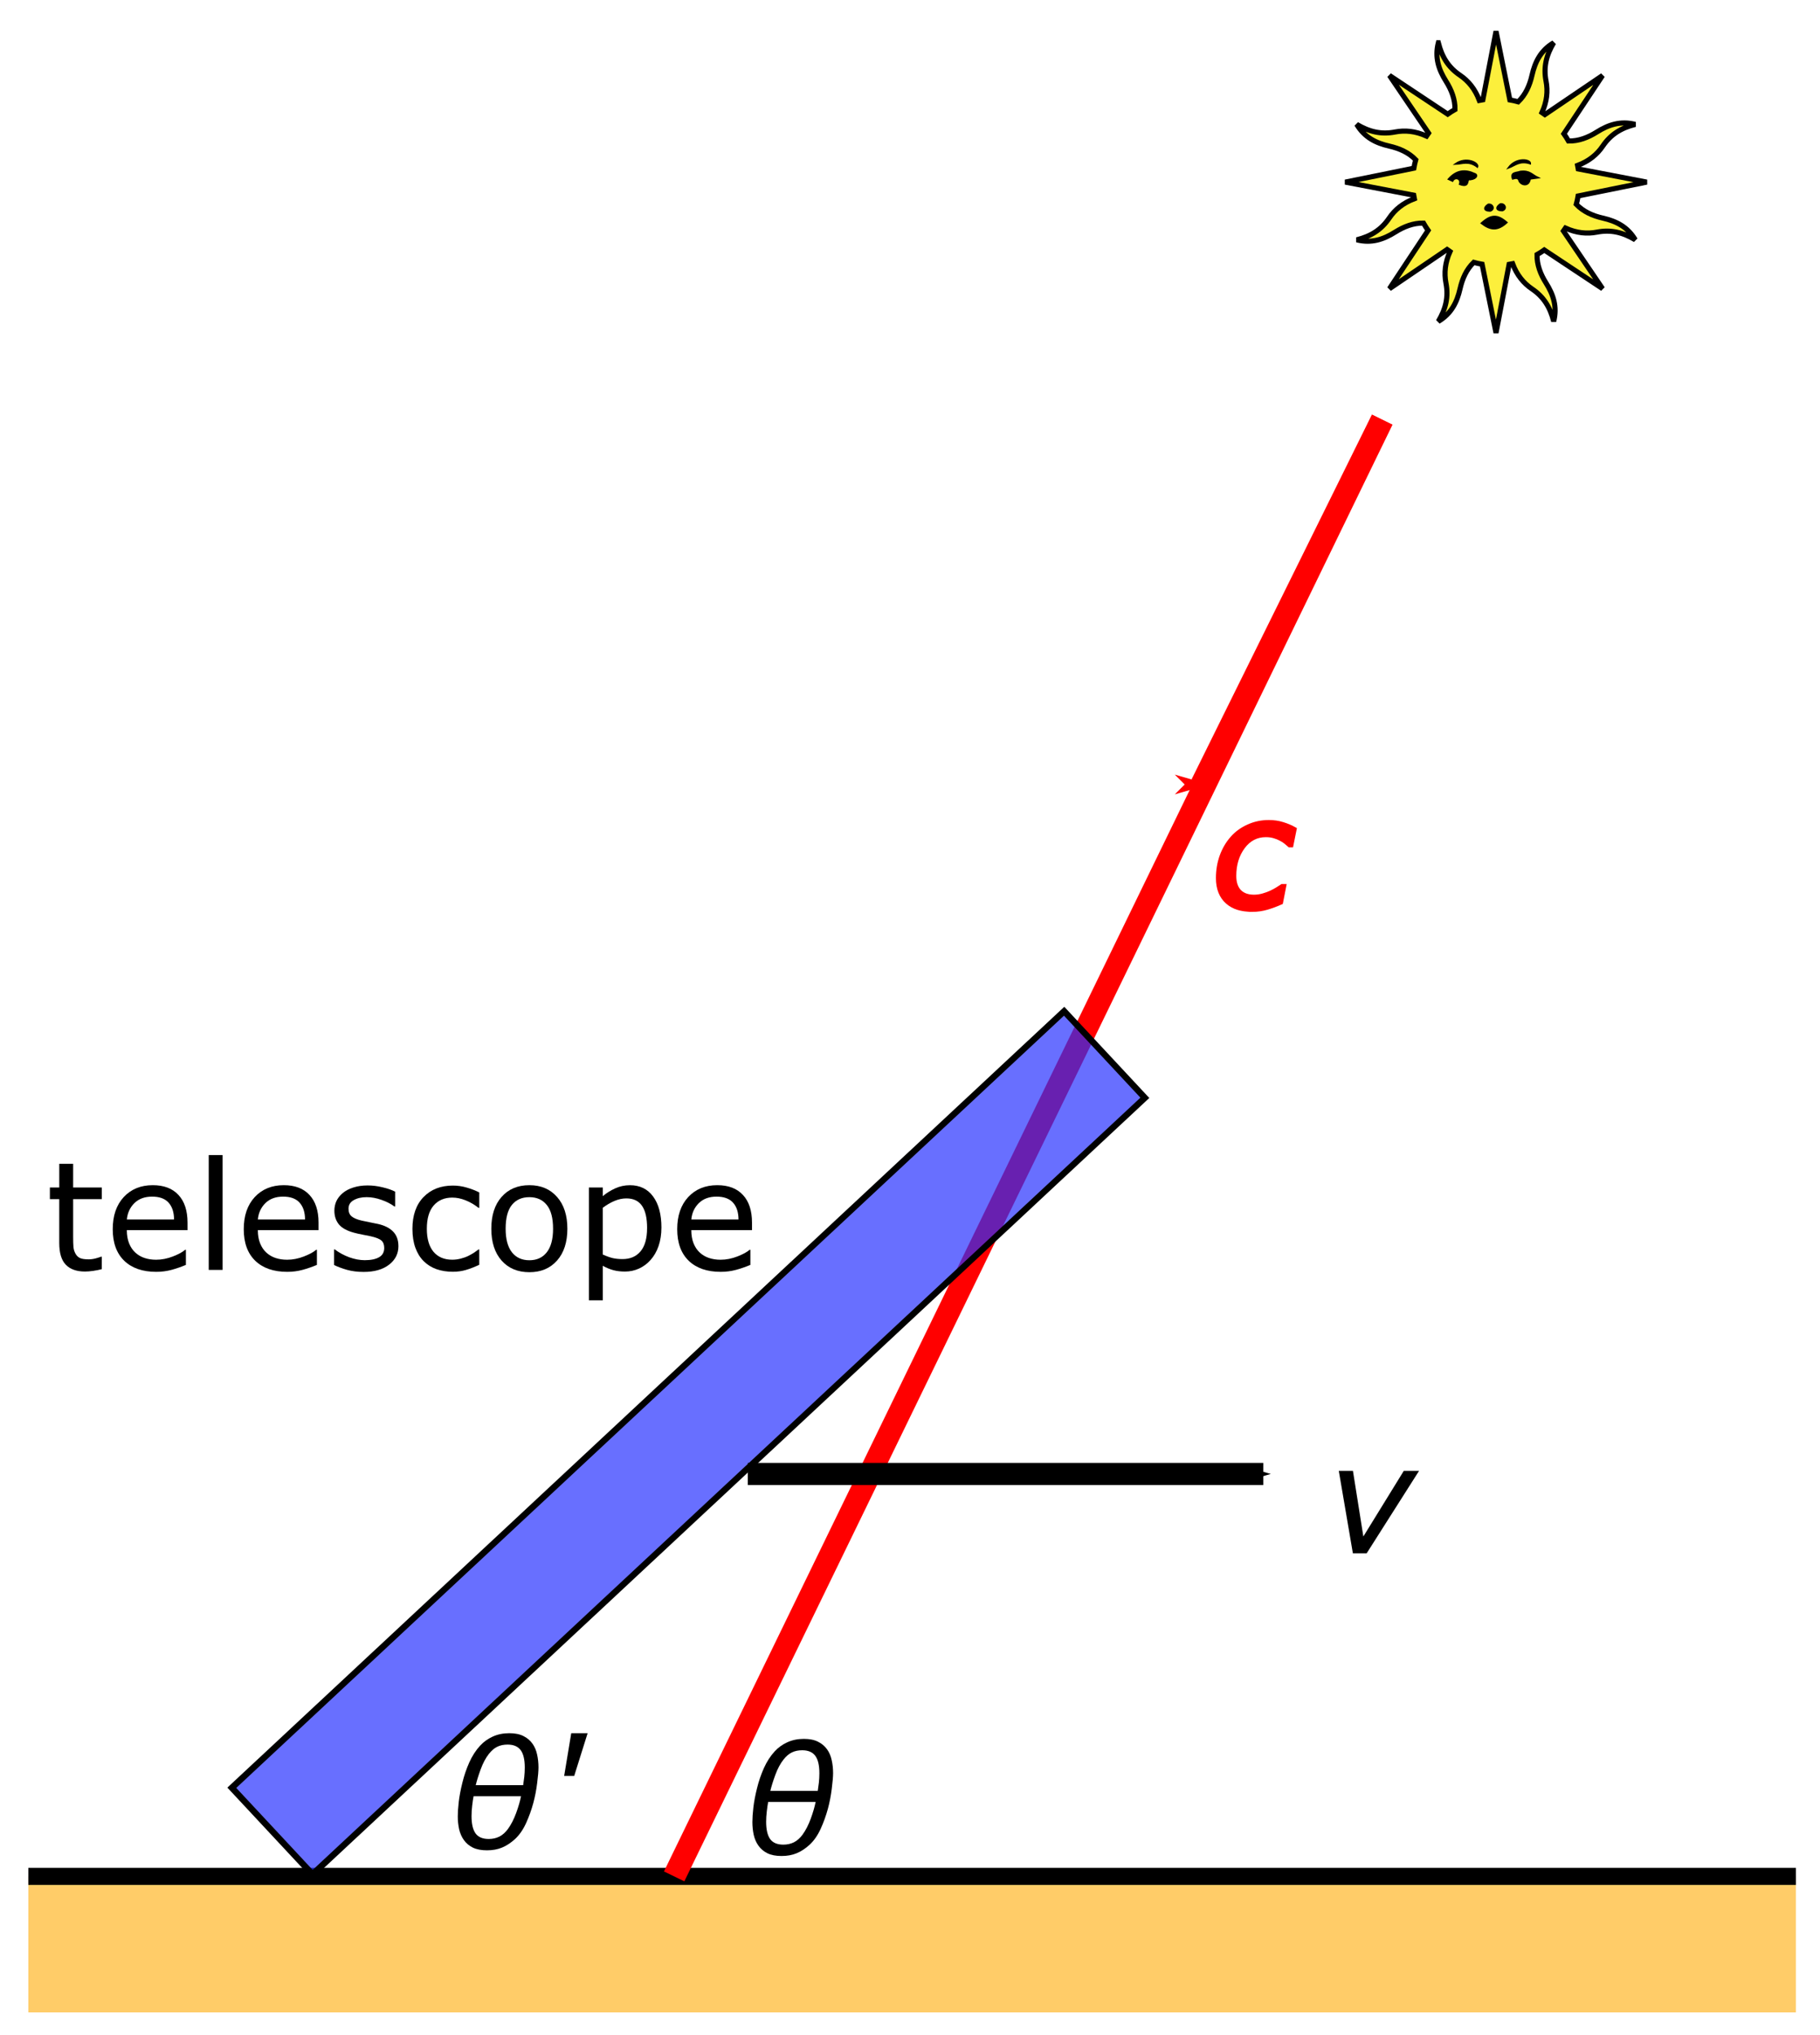
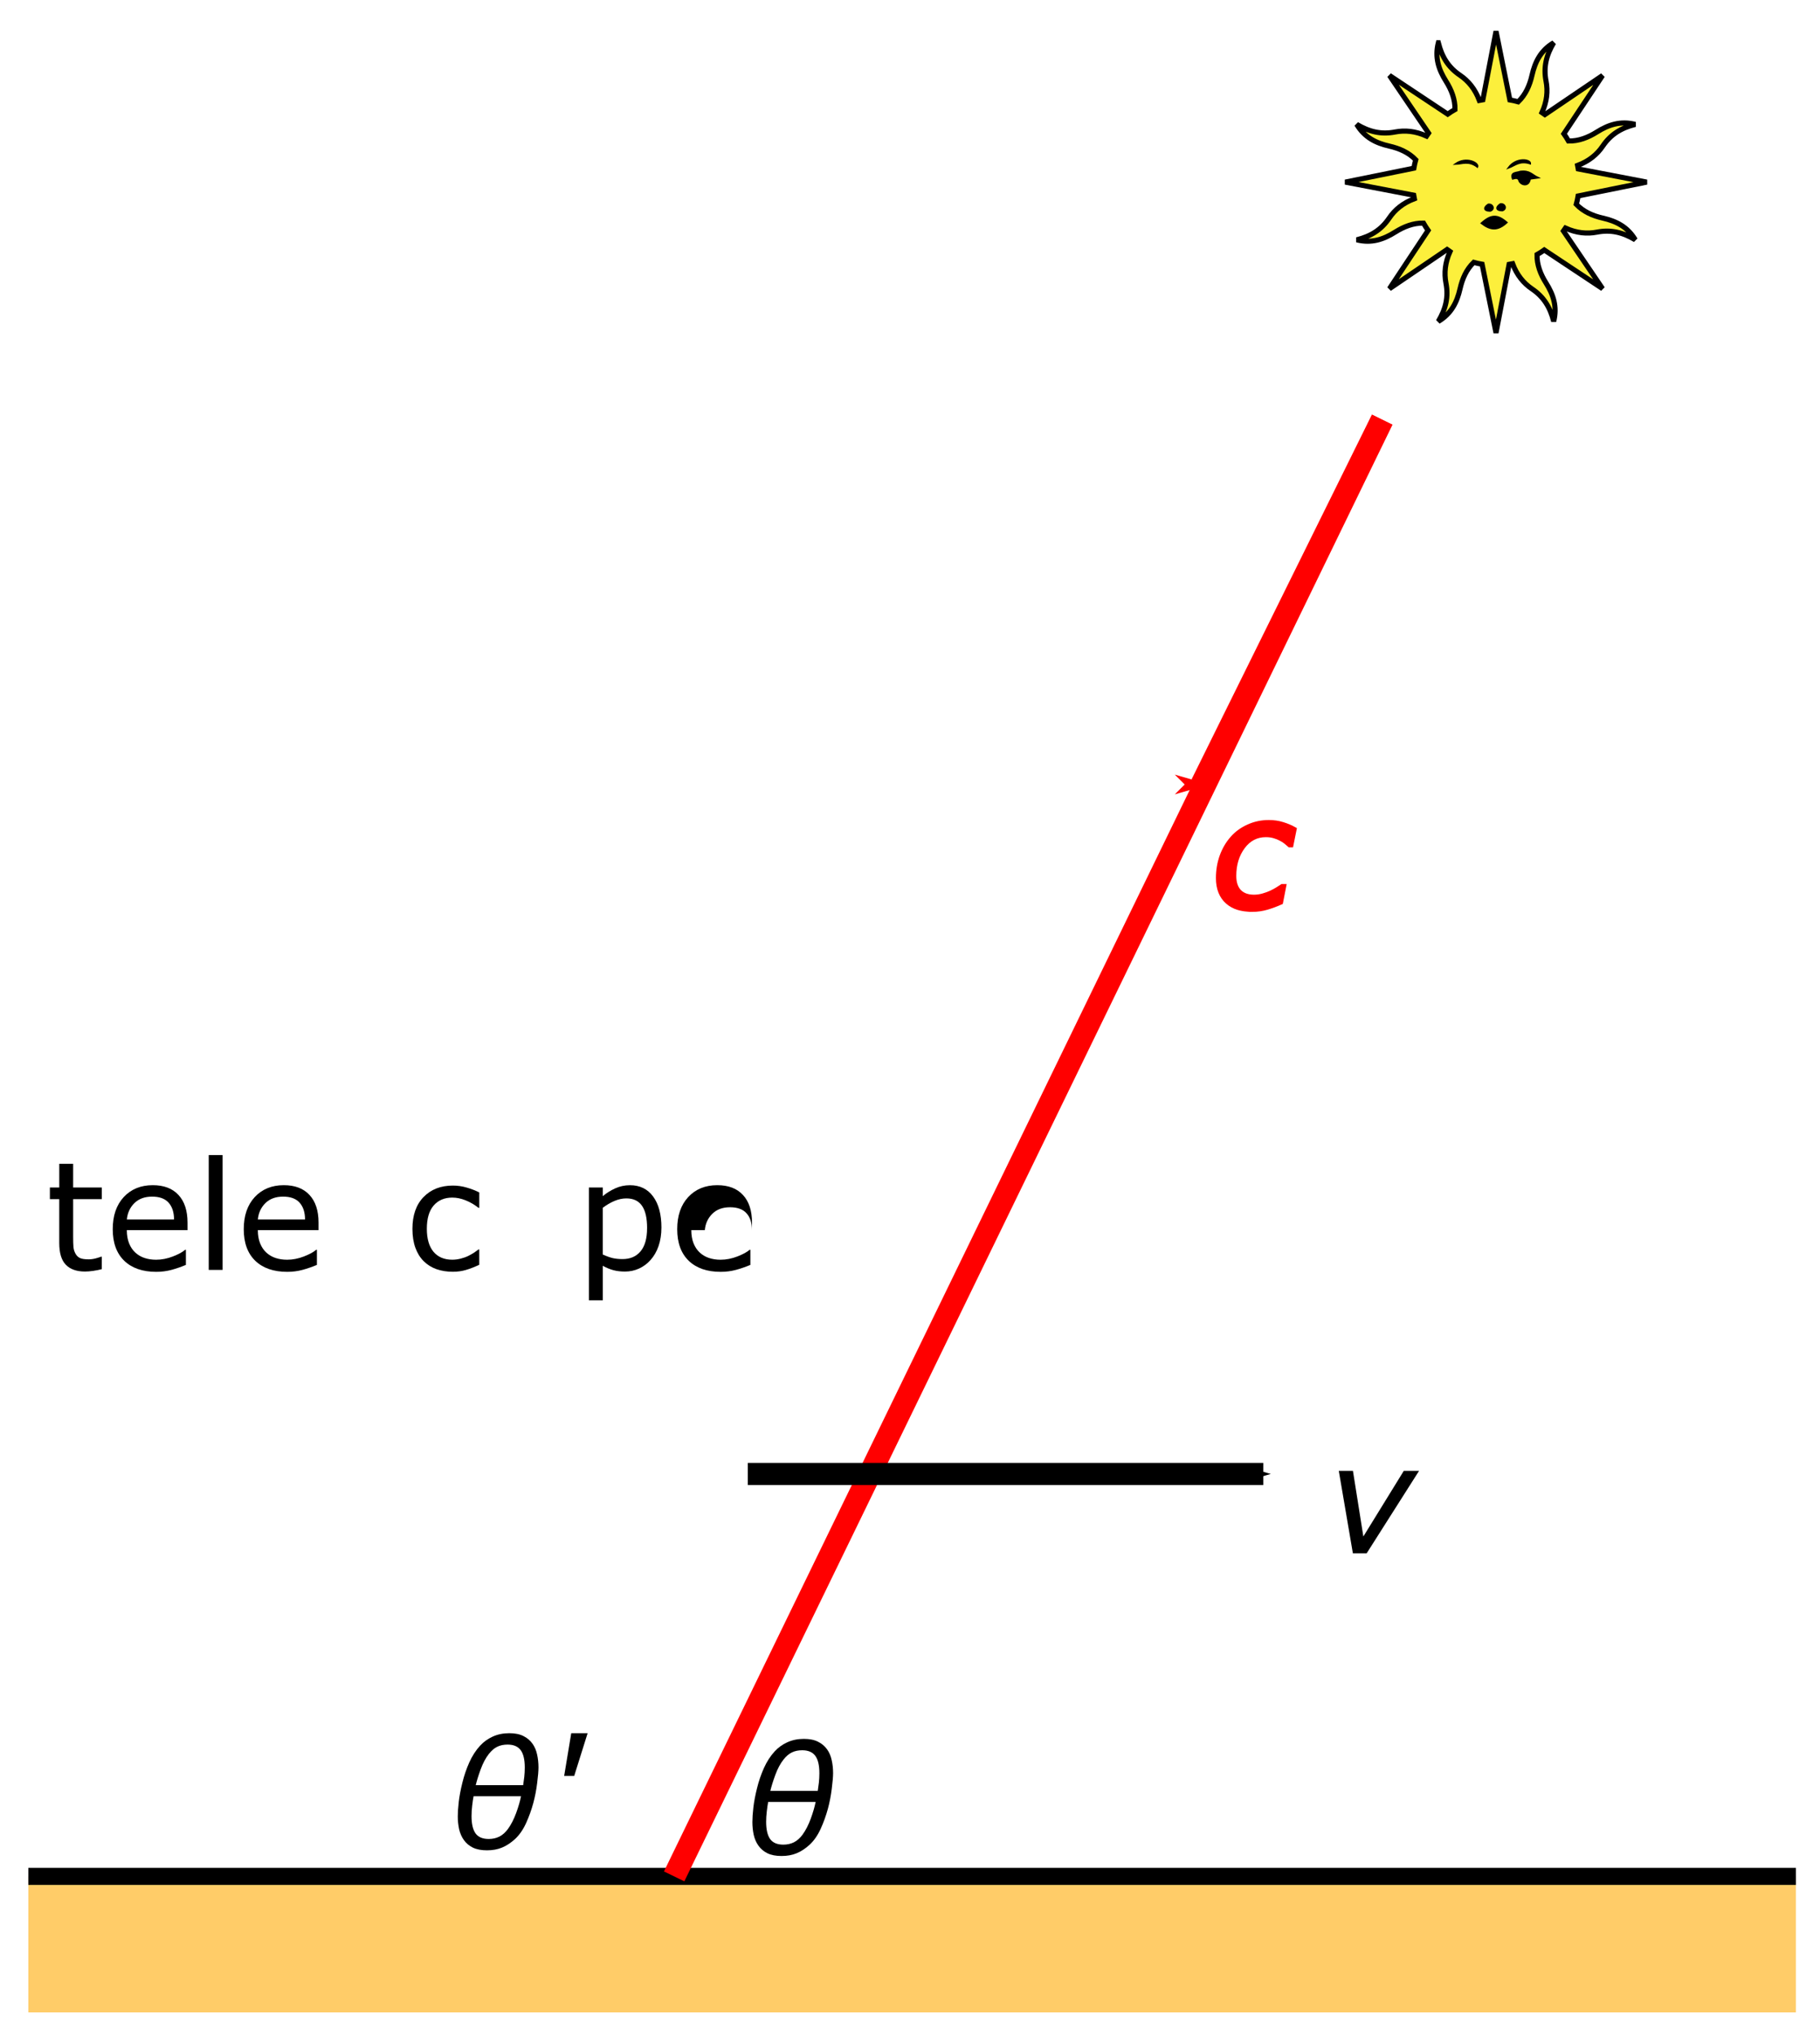
<svg xmlns="http://www.w3.org/2000/svg" height="95mm" id="svg8" version="1.1" viewBox="0 0 85 95" width="85mm">
  <defs id="defs2">
    <marker id="Arrow1Sstart" orient="auto" refX="0" refY="0" style="overflow:visible">
      <path d="M 0,0 5,-5 -12.5,0 5,5 Z" id="path4523" style="fill:#000000;fill-opacity:1;fill-rule:evenodd;stroke:#000000;stroke-width:1pt;stroke-opacity:1" transform="matrix(0.2,0,0,0.2,1.2,0)" />
    </marker>
    <marker id="marker7688" orient="auto" refX="0" refY="0" style="overflow:visible">
      <path d="M 0,0 5,-5 -12.5,0 5,5 Z" id="path7686" style="fill:#000000;fill-opacity:1;fill-rule:evenodd;stroke:#000000;stroke-width:1pt;stroke-opacity:1" transform="matrix(0.4,0,0,0.4,4,0)" />
    </marker>
    <marker id="marker7606" orient="auto" refX="0" refY="0" style="overflow:visible">
      <path d="M 0,0 5,-5 -12.5,0 5,5 Z" id="path7604" style="fill:#000000;fill-opacity:1;fill-rule:evenodd;stroke:#000000;stroke-width:1pt;stroke-opacity:1" transform="matrix(0.4,0,0,0.4,4,0)" />
    </marker>
    <marker id="marker7500" orient="auto" refX="0" refY="0" style="overflow:visible">
      <path d="M 0,0 5,-5 -12.5,0 5,5 Z" id="path7498" style="fill:#000000;fill-opacity:1;fill-rule:evenodd;stroke:#000000;stroke-width:1pt;stroke-opacity:1" transform="matrix(0.4,0,0,0.4,4,0)" />
    </marker>
    <marker id="marker7424" orient="auto" refX="0" refY="0" style="overflow:visible">
      <path d="M 0,0 5,-5 -12.5,0 5,5 Z" id="path7422" style="fill:#000000;fill-opacity:1;fill-rule:evenodd;stroke:#000000;stroke-width:1pt;stroke-opacity:1" transform="matrix(0.4,0,0,0.4,4,0)" />
    </marker>
    <marker id="marker7354" orient="auto" refX="0" refY="0" style="overflow:visible">
      <path d="M 0,0 5,-5 -12.5,0 5,5 Z" id="path7352" style="fill:#000000;fill-opacity:1;fill-rule:evenodd;stroke:#000000;stroke-width:1pt;stroke-opacity:1" transform="matrix(0.4,0,0,0.4,4,0)" />
    </marker>
    <marker id="Arrow1Lstart" orient="auto" refX="0" refY="0" style="overflow:visible">
      <path d="M 0,0 5,-5 -12.5,0 5,5 Z" id="path4511" style="fill:#000000;fill-opacity:1;fill-rule:evenodd;stroke:#000000;stroke-width:1pt;stroke-opacity:1" transform="matrix(0.8,0,0,0.8,10,0)" />
    </marker>
    <marker id="Arrow1Lend" orient="auto" refX="0" refY="0" style="overflow:visible">
      <path d="M 0,0 5,-5 -12.5,0 5,5 Z" id="path4514" style="fill:#000000;fill-opacity:1;fill-rule:evenodd;stroke:#000000;stroke-width:1pt;stroke-opacity:1" transform="matrix(-0.8,0,0,-0.8,-10,0)" />
    </marker>
    <marker id="Arrow1Mstart" orient="auto" refX="0" refY="0" style="overflow:visible">
      <path d="M 0,0 5,-5 -12.5,0 5,5 Z" id="path4517" style="fill:#ff0000;fill-opacity:1;fill-rule:evenodd;stroke:#ff0000;stroke-width:1pt;stroke-opacity:1" transform="matrix(0.4,0,0,0.4,4,0)" />
    </marker>
    <marker id="Arrow2Mend" orient="auto" refX="0" refY="0" style="overflow:visible">
      <path d="M 8.719,4.034 -2.207,0.016 8.719,-4.002 c -1.745,2.372 -1.735,5.617 -6e-7,8.035 z" id="path4538" style="fill:#000000;fill-opacity:1;fill-rule:evenodd;stroke:#000000;stroke-width:0.625;stroke-linejoin:round;stroke-opacity:1" transform="scale(-0.6)" />
    </marker>
    <marker id="Arrow2Sstart" orient="auto" refX="0" refY="0" style="overflow:visible">
      <path d="M 8.719,4.034 -2.207,0.016 8.719,-4.002 c -1.745,2.372 -1.735,5.617 -6e-7,8.035 z" id="path4541" style="fill:#000000;fill-opacity:1;fill-rule:evenodd;stroke:#000000;stroke-width:0.625;stroke-linejoin:round;stroke-opacity:1" transform="matrix(0.3,0,0,0.3,-0.69,0)" />
    </marker>
    <marker id="Arrow1Mend" orient="auto" refX="0" refY="0" style="overflow:visible">
      <path d="M 0,0 5,-5 -12.5,0 5,5 Z" id="path4520" style="fill:#000000;fill-opacity:1;fill-rule:evenodd;stroke:#000000;stroke-width:1pt;stroke-opacity:1" transform="matrix(-0.4,0,0,-0.4,-4,0)" />
    </marker>
    <marker id="Arrow2Lstart" orient="auto" refX="0" refY="0" style="overflow:visible">
      <path d="M 8.719,4.034 -2.207,0.016 8.719,-4.002 c -1.745,2.372 -1.735,5.617 -6e-7,8.035 z" id="path4529" style="fill:#000000;fill-opacity:1;fill-rule:evenodd;stroke:#000000;stroke-width:0.625;stroke-linejoin:round;stroke-opacity:1" transform="matrix(1.1,0,0,1.1,1.1,0)" />
    </marker>
  </defs>
  <g id="layer2" style="display:inline" transform="translate(0,-202)">
    <rect height="6.35" id="rect4499" style="opacity:1;fill:#ffb525;fill-opacity:0.69;fill-rule:evenodd;stroke:none;stroke-width:0.794;stroke-miterlimit:4;stroke-dasharray:none;stroke-dashoffset:0;stroke-opacity:1" width="82.55" x="1.323" y="289.592" />
    <path d="m 1.323,289.592 c 82.55,0 82.55,0 82.55,0" id="path4497" style="fill:none;stroke:#000000;stroke-width:0.794;stroke-linecap:butt;stroke-linejoin:miter;stroke-miterlimit:4;stroke-dasharray:none;stroke-opacity:1" />
    <g id="g8985" transform="translate(-15.346,12.7)">
      <path d="M 79.904,208.894 C 46.831,276.892 46.831,276.892 46.831,276.892" id="path4509" style="fill:none;stroke:#ff0000;stroke-width:1.058;stroke-linecap:butt;stroke-linejoin:miter;stroke-miterlimit:4;stroke-dasharray:none;stroke-opacity:1" />
      <path d="m 71.468,225.921 c 8.425,-17.033 8.425,-17.033 8.425,-17.033" id="path4509-5" style="display:inline;fill:none;stroke:#ff0000;stroke-width:1.058;stroke-linecap:butt;stroke-linejoin:miter;stroke-miterlimit:4;stroke-dasharray:none;stroke-opacity:1;marker-start:url(#Arrow1Mstart)" />
    </g>
-     <rect height="5.527" id="rect7236" style="opacity:1;fill:#252fff;fill-opacity:0.69;fill-rule:evenodd;stroke:#000000;stroke-width:0.294;stroke-miterlimit:4;stroke-dasharray:none;stroke-dashoffset:0;stroke-opacity:1" transform="rotate(-43)" width="53.152" x="-186.762" y="216.152" />
    <path d="m 59.002,270.806 c -24.077,0 -24.077,0 -24.077,0" id="path7238" style="fill:none;stroke:#000000;stroke-width:1.032;stroke-linecap:butt;stroke-linejoin:miter;stroke-miterlimit:4;stroke-dasharray:none;stroke-opacity:1;marker-start:url(#marker7354)" />
    <g id="g2129-3-0-9" style="display:inline" transform="matrix(0.06,0,0,0.06,60.868,201.649)">
      <path d="m 105.115,39.111 c -2.936,11.482 0.3,20.934 5.912,29.841 4.339,6.887 7.19,14.227 7.054,22.112 -1.974,1.113 -3.856,2.313 -5.673,3.604 L 67.06,64.547 97.504,109.395 c -0.547,0.755 -1.08,1.54 -1.593,2.317 -8.635,-3.89 -16.741,-4.661 -24.465,-3.167 -10.919,2.112 -20.19,-0.175 -29.87,-5.944 6.043,10.195 15.059,14.588 25.325,16.918 7.954,1.805 15.144,4.973 20.63,10.667 -0.597,2.145 -1.09,4.315 -1.465,6.518 l -53.378,10.824 53.258,10.185 c 0.146,0.916 0.323,1.83 0.51,2.745 -8.859,3.352 -15.158,8.525 -19.564,15.045 -6.228,9.215 -14.356,14.155 -25.281,16.921 11.482,2.936 20.919,-0.338 29.825,-5.95 6.887,-4.339 14.227,-7.19 22.112,-7.054 1.113,1.974 2.313,3.856 3.604,5.673 L 67.047,230.478 111.917,199.98 c 0.749,0.542 1.508,1.1 2.279,1.609 -3.89,8.635 -4.645,16.779 -3.151,24.504 2.112,10.919 -0.19,20.152 -5.96,29.832 10.195,-6.043 14.588,-15.059 16.918,-25.325 1.805,-7.954 4.973,-15.144 10.667,-20.63 2.15,0.599 4.311,1.089 6.518,1.465 l 10.824,53.378 10.185,-53.258 c 0.916,-0.146 1.83,-0.323 2.745,-0.51 3.35,8.862 8.527,15.159 15.045,19.564 9.215,6.228 14.155,14.356 16.921,25.281 2.936,-11.482 -0.338,-20.919 -5.95,-29.825 -4.348,-6.901 -7.167,-14.218 -7.016,-22.128 1.961,-1.107 3.829,-2.305 5.635,-3.588 l 45.386,30.105 -30.46,-44.886 c 0.535,-0.74 1.068,-1.502 1.571,-2.263 8.638,3.901 16.775,4.646 24.504,3.151 10.919,-2.112 20.152,0.191 29.832,5.96 -6.043,-10.195 -15.043,-14.55 -25.309,-16.88 -7.945,-1.803 -15.127,-5.032 -20.608,-10.721 0.596,-2.142 1.052,-4.304 1.427,-6.503 l 53.394,-10.786 -53.273,-10.223 c -0.146,-0.916 -0.323,-1.83 -0.51,-2.745 8.867,-3.349 15.157,-8.524 19.564,-15.045 6.228,-9.215 14.372,-14.117 25.297,-16.882 -11.482,-2.936 -20.934,0.3 -29.841,5.912 -6.901,4.348 -14.218,7.167 -22.128,7.016 -1.107,-1.961 -2.305,-3.829 -3.588,-5.635 l 30.121,-45.348 -44.902,30.422 c -0.74,-0.535 -1.502,-1.068 -2.263,-1.571 3.896,-8.633 4.661,-16.741 3.167,-24.465 -2.112,-10.919 0.175,-20.19 5.944,-29.87 -10.195,6.043 -14.55,15.043 -16.88,25.309 -1.807,7.963 -5.031,15.176 -10.744,20.662 -2.135,-0.593 -4.288,-1.108 -6.48,-1.481 l -10.786,-53.394 -10.223,53.273 c -0.916,0.146 -1.83,0.323 -2.745,0.51 -3.351,-8.861 -8.524,-15.157 -15.045,-19.564 -9.215,-6.228 -14.117,-14.372 -16.882,-25.297 z" id="path2140-1-6-1" style="color:#000000;display:inline;overflow:visible;visibility:visible;fill:#fcef3c;fill-opacity:1;fill-rule:nonzero;stroke:#000000;stroke-width:3.977;stroke-linecap:butt;stroke-linejoin:miter;stroke-miterlimit:4;stroke-dasharray:none;stroke-dashoffset:0;stroke-opacity:1;marker:none" />
      <path d="m 138.694,179.527 c 7.096,5.479 12.635,5.892 19.689,-0.569 -7.296,-6.259 -12.082,-6.262 -19.689,0.569 z" id="path6604-9-6-3" style="fill:#000000;fill-opacity:1;fill-rule:evenodd;stroke:#000000;stroke-width:1.326px;stroke-linecap:butt;stroke-linejoin:miter;stroke-opacity:1" />
-       <path d="m 121.784,149.16 c 1.522,-4.594 -3.865,-6.059 -5.612,-2.525 l -3.087,-1.403 c 6.32,-7.14 13.136,-7.524 20.203,-4.209 2.362,0.546 2.262,3.753 -3.367,4.49 -3.662,-1.184 0.48,6.885 -8.137,3.648 z" id="path6606-8-1-5" style="fill:#000000;fill-opacity:1;fill-rule:evenodd;stroke:#000000;stroke-width:1.326px;stroke-linecap:butt;stroke-linejoin:miter;stroke-opacity:1" />
      <path d="m 118.417,133.446 c 5.382,-0.135 10.073,-2.918 17.116,2.245 1.252,-2.97 -8.601,-8.256 -17.116,-2.245 z" id="path6608-6-8-9" style="fill:#000000;fill-opacity:1;fill-rule:evenodd;stroke:#000000;stroke-width:1.326px;stroke-linecap:butt;stroke-linejoin:miter;stroke-opacity:1" />
      <path d="m 159.713,136.412 c 5.063,-1.832 8.632,-5.956 16.947,-3.288 0.248,-3.214 -10.772,-5.109 -16.947,3.288 z" id="path6610-50-4-8" style="fill:#000000;fill-opacity:1;fill-rule:evenodd;stroke:#000000;stroke-width:1.326px;stroke-linecap:butt;stroke-linejoin:miter;stroke-opacity:1" />
      <path d="m 167.803,145.512 c -1.59,-1.783 -3.18,-0.905 -4.77,-0.561 -2.003,-5.271 3.091,-4.459 5.893,-5.612 7.389,-0.903 8.886,2.522 13.749,4.77 l -6.173,0.842 c -1.02,7.236 -8.383,4.363 -8.699,0.561 z" id="path6612-2-9-4" style="fill:#000000;fill-opacity:1;fill-rule:evenodd;stroke:#000000;stroke-width:1.326px;stroke-linecap:butt;stroke-linejoin:miter;stroke-opacity:1" />
      <path d="m 153.492,164.593 c 3.469,-0.44 5.239,3.806 1.403,5.051 -5.618,-0.141 -4.626,-3.041 -1.403,-5.051 z" id="path6614-8-6-0" style="fill:#000000;fill-opacity:1;fill-rule:evenodd;stroke:#000000;stroke-width:1.326px;stroke-linecap:butt;stroke-linejoin:miter;stroke-opacity:1" />
      <path d="m 144.038,164.889 c 3.469,-0.44 5.239,3.806 1.403,5.051 -5.618,-0.141 -4.626,-3.041 -1.403,-5.051 z" id="path6616-6-3-7" style="fill:#000000;fill-opacity:1;fill-rule:evenodd;stroke:#000000;stroke-width:1.326px;stroke-linecap:butt;stroke-linejoin:miter;stroke-opacity:1" />
    </g>
  </g>
  <g id="layer3" transform="translate(0,-202)">
    <g id="text8990" style="font-style:italic;font-variant:normal;font-weight:normal;font-stretch:normal;font-size:7.056px;line-height:1.25;font-family:sans-serif;-inkscape-font-specification:'sans-serif Italic';font-variant-ligatures:normal;font-variant-caps:normal;font-variant-numeric:normal;font-feature-settings:normal;text-align:start;letter-spacing:0px;word-spacing:0px;writing-mode:lr-tb;text-anchor:start;fill:#000000;fill-opacity:1;stroke:none;stroke-width:0.265">
      <path d="m 66.274,270.662 -2.446,3.848 h -0.644 l -0.658,-3.848 h 0.661 l 0.486,3.063 1.888,-3.063 z" id="path9030" style="font-style:italic;font-variant:normal;font-weight:normal;font-stretch:normal;font-size:7.056px;font-family:sans-serif;-inkscape-font-specification:'sans-serif Italic';stroke-width:0.265" />
    </g>
    <g id="text8994" style="font-style:italic;font-variant:normal;font-weight:normal;font-stretch:normal;font-size:7.056px;line-height:1.25;font-family:sans-serif;-inkscape-font-specification:'sans-serif Italic';font-variant-ligatures:normal;font-variant-caps:normal;font-variant-numeric:normal;font-feature-settings:normal;text-align:start;letter-spacing:0px;word-spacing:0px;writing-mode:lr-tb;text-anchor:start;fill:#ff0000;fill-opacity:1;stroke:#ff0000;stroke-width:0.265;stroke-opacity:1">
      <path d="m 58.481,244.434 q -0.365,0 -0.648,-0.086 -0.279,-0.086 -0.489,-0.272 -0.203,-0.179 -0.314,-0.451 -0.11,-0.272 -0.11,-0.634 0,-0.541 0.169,-1.009 0.169,-0.469 0.479,-0.823 0.3,-0.345 0.741,-0.544 0.441,-0.203 0.951,-0.203 0.338,0 0.634,0.093 0.3,0.093 0.527,0.22 l -0.141,0.699 h -0.038 q -0.069,-0.062 -0.172,-0.145 -0.103,-0.083 -0.245,-0.155 -0.141,-0.076 -0.314,-0.124 -0.172,-0.052 -0.393,-0.052 -0.668,0 -1.092,0.565 -0.42,0.565 -0.42,1.375 0,0.486 0.248,0.748 0.251,0.262 0.713,0.262 0.217,0 0.434,-0.062 0.217,-0.062 0.369,-0.134 0.169,-0.079 0.314,-0.169 0.145,-0.09 0.21,-0.134 h 0.038 l -0.138,0.706 q -0.3,0.134 -0.634,0.234 -0.334,0.097 -0.679,0.097 z" id="path9008" style="font-style:italic;font-variant:normal;font-weight:normal;font-stretch:normal;font-size:7.056px;font-family:sans-serif;-inkscape-font-specification:'sans-serif Italic';fill:#ff0000;fill-opacity:1;stroke:#ff0000;stroke-width:0.265;stroke-opacity:1" />
    </g>
    <g id="text8998" style="font-style:normal;font-variant:normal;font-weight:normal;font-stretch:normal;font-size:8.467px;line-height:1.25;font-family:sans-serif;-inkscape-font-specification:'sans-serif, Normal';font-variant-ligatures:normal;font-variant-caps:normal;font-variant-numeric:normal;font-feature-settings:normal;text-align:start;letter-spacing:0px;word-spacing:0px;writing-mode:lr-tb;text-anchor:start;fill:#000000;fill-opacity:1;stroke:none;stroke-width:0.265">
      <path d="m 4.752,261.247 q -0.183,0.048 -0.4,0.079 -0.214,0.031 -0.382,0.031 -0.589,0 -0.896,-0.317 -0.307,-0.317 -0.307,-1.016 V 257.977 H 2.33 v -0.544 h 0.438 v -1.106 h 0.648 v 1.106 h 1.337 v 0.544 h -1.337 v 1.754 q 0,0.303 0.014,0.475 0.014,0.169 0.096,0.317 0.076,0.138 0.207,0.203 0.134,0.062 0.407,0.062 0.158,0 0.331,-0.045 0.172,-0.048 0.248,-0.079 h 0.034 z" id="path9011" style="font-size:7.056px;stroke-width:0.265" />
      <path d="M 8.759,259.424 H 5.923 q 0,0.355 0.107,0.62 0.107,0.262 0.293,0.431 0.179,0.165 0.424,0.248 0.248,0.083 0.544,0.083 0.393,0 0.789,-0.155 0.4,-0.158 0.568,-0.31 h 0.034 v 0.706 q -0.327,0.138 -0.668,0.231 -0.341,0.093 -0.717,0.093 -0.958,0 -1.495,-0.517 -0.537,-0.52 -0.537,-1.474 0,-0.944 0.513,-1.499 0.517,-0.555 1.357,-0.555 0.779,0 1.199,0.455 0.424,0.455 0.424,1.292 z m -0.63,-0.496 q -0.003,-0.51 -0.258,-0.789 -0.251,-0.279 -0.768,-0.279 -0.52,0 -0.83,0.307 -0.307,0.307 -0.348,0.761 z" id="path9013" style="font-size:7.056px;stroke-width:0.265" />
      <path d="M 10.395,261.281 H 9.748 v -5.361 H 10.395 Z" id="path9015" style="font-size:7.056px;stroke-width:0.265" />
      <path d="m 14.877,259.424 h -2.835 q 0,0.355 0.107,0.62 0.107,0.262 0.293,0.431 0.179,0.165 0.424,0.248 0.248,0.083 0.544,0.083 0.393,0 0.789,-0.155 0.4,-0.158 0.568,-0.31 h 0.034 v 0.706 q -0.327,0.138 -0.668,0.231 -0.341,0.093 -0.717,0.093 -0.958,0 -1.495,-0.517 -0.537,-0.52 -0.537,-1.474 0,-0.944 0.513,-1.499 0.517,-0.555 1.357,-0.555 0.779,0 1.199,0.455 0.424,0.455 0.424,1.292 z m -0.63,-0.496 q -0.003,-0.51 -0.258,-0.789 -0.251,-0.279 -0.768,-0.279 -0.52,0 -0.83,0.307 -0.307,0.307 -0.348,0.761 z" id="path9017" style="font-size:7.056px;stroke-width:0.265" />
-       <path d="m 18.608,260.172 q 0,0.527 -0.438,0.865 -0.434,0.338 -1.189,0.338 -0.427,0 -0.785,-0.1 -0.355,-0.103 -0.596,-0.224 v -0.727 h 0.034 q 0.307,0.231 0.682,0.369 0.376,0.134 0.72,0.134 0.427,0 0.668,-0.138 0.241,-0.138 0.241,-0.434 0,-0.227 -0.131,-0.345 -0.131,-0.117 -0.503,-0.2 -0.138,-0.031 -0.362,-0.072 -0.22,-0.041 -0.403,-0.09 -0.506,-0.134 -0.72,-0.393 -0.21,-0.262 -0.21,-0.641 0,-0.238 0.096,-0.448 0.1,-0.21 0.3,-0.376 0.193,-0.162 0.489,-0.255 0.3,-0.097 0.668,-0.097 0.345,0 0.696,0.086 0.355,0.083 0.589,0.203 v 0.692 h -0.034 q -0.248,-0.183 -0.603,-0.307 -0.355,-0.127 -0.696,-0.127 -0.355,0 -0.599,0.138 -0.245,0.134 -0.245,0.403 0,0.238 0.148,0.358 0.145,0.121 0.469,0.196 0.179,0.041 0.4,0.083 0.224,0.041 0.372,0.076 0.451,0.103 0.696,0.355 0.245,0.255 0.245,0.675 z" id="path9019" style="font-size:7.056px;stroke-width:0.265" />
      <path d="m 22.384,261.04 q -0.324,0.155 -0.617,0.241 -0.289,0.086 -0.617,0.086 -0.417,0 -0.765,-0.121 -0.348,-0.124 -0.596,-0.372 -0.251,-0.248 -0.389,-0.627 -0.138,-0.379 -0.138,-0.885 0,-0.944 0.517,-1.481 0.52,-0.537 1.371,-0.537 0.331,0 0.648,0.093 0.32,0.093 0.586,0.227 v 0.72 h -0.034 q -0.296,-0.231 -0.613,-0.355 -0.314,-0.124 -0.613,-0.124 -0.551,0 -0.872,0.372 -0.317,0.369 -0.317,1.085 0,0.696 0.31,1.071 0.314,0.372 0.878,0.372 0.196,0 0.4,-0.052 0.203,-0.052 0.365,-0.134 0.141,-0.072 0.265,-0.152 0.124,-0.083 0.196,-0.141 h 0.034 z" id="path9021" style="font-size:7.056px;stroke-width:0.265" />
-       <path d="m 26.498,259.359 q 0,0.941 -0.482,1.485 -0.482,0.544 -1.292,0.544 -0.816,0 -1.299,-0.544 -0.479,-0.544 -0.479,-1.485 0,-0.941 0.479,-1.485 0.482,-0.548 1.299,-0.548 0.81,0 1.292,0.548 0.482,0.544 0.482,1.485 z m -0.668,0 q 0,-0.748 -0.293,-1.109 -0.293,-0.365 -0.813,-0.365 -0.527,0 -0.82,0.365 -0.289,0.362 -0.289,1.109 0,0.723 0.293,1.099 0.293,0.372 0.816,0.372 0.517,0 0.81,-0.369 0.296,-0.372 0.296,-1.102 z" id="path9023" style="font-size:7.056px;stroke-width:0.265" />
      <path d="m 30.89,259.311 q 0,0.469 -0.134,0.858 -0.134,0.386 -0.379,0.655 -0.227,0.255 -0.537,0.396 -0.307,0.138 -0.651,0.138 -0.3,0 -0.544,-0.065 -0.241,-0.066 -0.493,-0.203 v 1.612 h -0.648 v -5.268 h 0.648 v 0.403 q 0.258,-0.217 0.579,-0.362 0.324,-0.148 0.689,-0.148 0.696,0 1.082,0.527 0.389,0.524 0.389,1.457 z m -0.668,0.017 q 0,-0.696 -0.238,-1.04 -0.238,-0.345 -0.73,-0.345 -0.279,0 -0.562,0.121 -0.282,0.121 -0.541,0.317 v 2.181 q 0.276,0.124 0.472,0.169 0.2,0.045 0.451,0.045 0.541,0 0.844,-0.365 0.303,-0.365 0.303,-1.082 z" id="path9025" style="font-size:7.056px;stroke-width:0.265" />
-       <path d="m 35.121,259.424 h -2.835 q 0,0.355 0.107,0.62 0.107,0.262 0.293,0.431 0.179,0.165 0.424,0.248 0.248,0.083 0.544,0.083 0.393,0 0.789,-0.155 0.4,-0.158 0.568,-0.31 h 0.034 v 0.706 q -0.327,0.138 -0.668,0.231 -0.341,0.093 -0.717,0.093 -0.958,0 -1.495,-0.517 -0.537,-0.52 -0.537,-1.474 0,-0.944 0.513,-1.499 0.517,-0.555 1.357,-0.555 0.779,0 1.199,0.455 0.424,0.455 0.424,1.292 z m -0.63,-0.496 q -0.003,-0.51 -0.258,-0.789 -0.251,-0.279 -0.768,-0.279 -0.52,0 -0.83,0.307 -0.307,0.307 -0.348,0.761 z" id="path9027" style="font-size:7.056px;stroke-width:0.265" />
+       <path d="m 35.121,259.424 h -2.835 q 0,0.355 0.107,0.62 0.107,0.262 0.293,0.431 0.179,0.165 0.424,0.248 0.248,0.083 0.544,0.083 0.393,0 0.789,-0.155 0.4,-0.158 0.568,-0.31 h 0.034 v 0.706 q -0.327,0.138 -0.668,0.231 -0.341,0.093 -0.717,0.093 -0.958,0 -1.495,-0.517 -0.537,-0.52 -0.537,-1.474 0,-0.944 0.513,-1.499 0.517,-0.555 1.357,-0.555 0.779,0 1.199,0.455 0.424,0.455 0.424,1.292 z q -0.003,-0.51 -0.258,-0.789 -0.251,-0.279 -0.768,-0.279 -0.52,0 -0.83,0.307 -0.307,0.307 -0.348,0.761 z" id="path9027" style="font-size:7.056px;stroke-width:0.265" />
    </g>
    <g id="text9002" style="font-style:italic;font-variant:normal;font-weight:normal;font-stretch:normal;font-size:7.056px;line-height:1.25;font-family:sans-serif;-inkscape-font-specification:'sans-serif Italic';font-variant-ligatures:normal;font-variant-caps:normal;font-variant-numeric:normal;font-feature-settings:normal;text-align:start;letter-spacing:0px;word-spacing:0px;writing-mode:lr-tb;text-anchor:start;fill:#000000;fill-opacity:1;stroke:none;stroke-width:0.265">
      <path d="m 38.626,283.659 q 0.155,0.217 0.217,0.506 0.065,0.289 0.065,0.603 0,0.251 -0.062,0.734 -0.059,0.482 -0.179,0.927 -0.131,0.486 -0.341,0.947 -0.21,0.458 -0.52,0.744 -0.293,0.265 -0.603,0.393 -0.307,0.127 -0.703,0.127 -0.393,0 -0.658,-0.127 -0.262,-0.131 -0.417,-0.351 -0.158,-0.22 -0.224,-0.51 -0.062,-0.289 -0.062,-0.596 0,-0.276 0.045,-0.672 0.045,-0.4 0.172,-0.91 0.117,-0.479 0.32,-0.937 0.207,-0.458 0.506,-0.782 0.248,-0.269 0.589,-0.424 0.345,-0.158 0.775,-0.158 0.4,0 0.661,0.134 0.262,0.131 0.417,0.351 z m -0.358,1.116 q 0,-0.555 -0.193,-0.813 -0.193,-0.258 -0.61,-0.258 -0.272,0 -0.479,0.1 -0.207,0.097 -0.396,0.338 -0.22,0.279 -0.379,0.71 -0.158,0.431 -0.234,0.748 h 2.215 q 0.028,-0.169 0.052,-0.382 0.024,-0.217 0.024,-0.441 z m -0.176,1.34 h -2.215 q -0.034,0.172 -0.065,0.438 -0.031,0.262 -0.031,0.489 0,0.541 0.186,0.806 0.189,0.262 0.617,0.262 0.272,0 0.496,-0.11 0.224,-0.114 0.403,-0.358 0.22,-0.303 0.382,-0.744 0.162,-0.444 0.227,-0.782 z" id="path9038" style="font-style:italic;font-variant:normal;font-weight:normal;font-stretch:normal;font-family:sans-serif;-inkscape-font-specification:'sans-serif Italic';stroke-width:0.265" />
    </g>
    <g id="text9006" style="font-style:italic;font-variant:normal;font-weight:normal;font-stretch:normal;font-size:7.056px;line-height:1.25;font-family:sans-serif;-inkscape-font-specification:'sans-serif Italic';font-variant-ligatures:normal;font-variant-caps:normal;font-variant-numeric:normal;font-feature-settings:normal;text-align:start;letter-spacing:0px;word-spacing:0px;writing-mode:lr-tb;text-anchor:start;fill:#000000;fill-opacity:1;stroke:none;stroke-width:0.265">
      <path d="m 24.867,283.394 q 0.155,0.217 0.217,0.506 0.065,0.289 0.065,0.603 0,0.251 -0.062,0.734 -0.059,0.482 -0.179,0.927 -0.131,0.486 -0.341,0.947 -0.21,0.458 -0.52,0.744 -0.293,0.265 -0.603,0.393 -0.307,0.127 -0.703,0.127 -0.393,0 -0.658,-0.127 -0.262,-0.131 -0.417,-0.351 -0.158,-0.22 -0.224,-0.51 -0.062,-0.289 -0.062,-0.596 0,-0.276 0.045,-0.672 0.045,-0.4 0.172,-0.91 0.117,-0.479 0.32,-0.937 0.207,-0.458 0.506,-0.782 0.248,-0.269 0.589,-0.424 0.345,-0.158 0.775,-0.158 0.4,0 0.661,0.134 0.262,0.131 0.417,0.351 z m -0.358,1.116 q 0,-0.555 -0.193,-0.813 -0.193,-0.258 -0.61,-0.258 -0.272,0 -0.479,0.1 -0.207,0.097 -0.396,0.338 -0.22,0.279 -0.379,0.71 -0.158,0.431 -0.234,0.748 h 2.215 q 0.028,-0.169 0.052,-0.382 0.024,-0.217 0.024,-0.441 z m -0.176,1.34 h -2.215 q -0.034,0.172 -0.065,0.438 -0.031,0.262 -0.031,0.489 0,0.541 0.186,0.806 0.189,0.262 0.617,0.262 0.272,0 0.496,-0.11 0.224,-0.114 0.403,-0.358 0.22,-0.303 0.382,-0.744 0.162,-0.444 0.227,-0.782 z" id="path9033" style="font-style:italic;font-variant:normal;font-weight:normal;font-stretch:normal;font-family:sans-serif;-inkscape-font-specification:'sans-serif Italic';stroke-width:0.265" />
      <path d="m 27.444,282.908 -0.627,1.995 h -0.469 l 0.331,-1.995 z" id="path9035" style="font-style:italic;font-variant:normal;font-weight:normal;font-stretch:normal;font-family:sans-serif;-inkscape-font-specification:'sans-serif Italic';stroke-width:0.265" />
    </g>
  </g>
</svg>